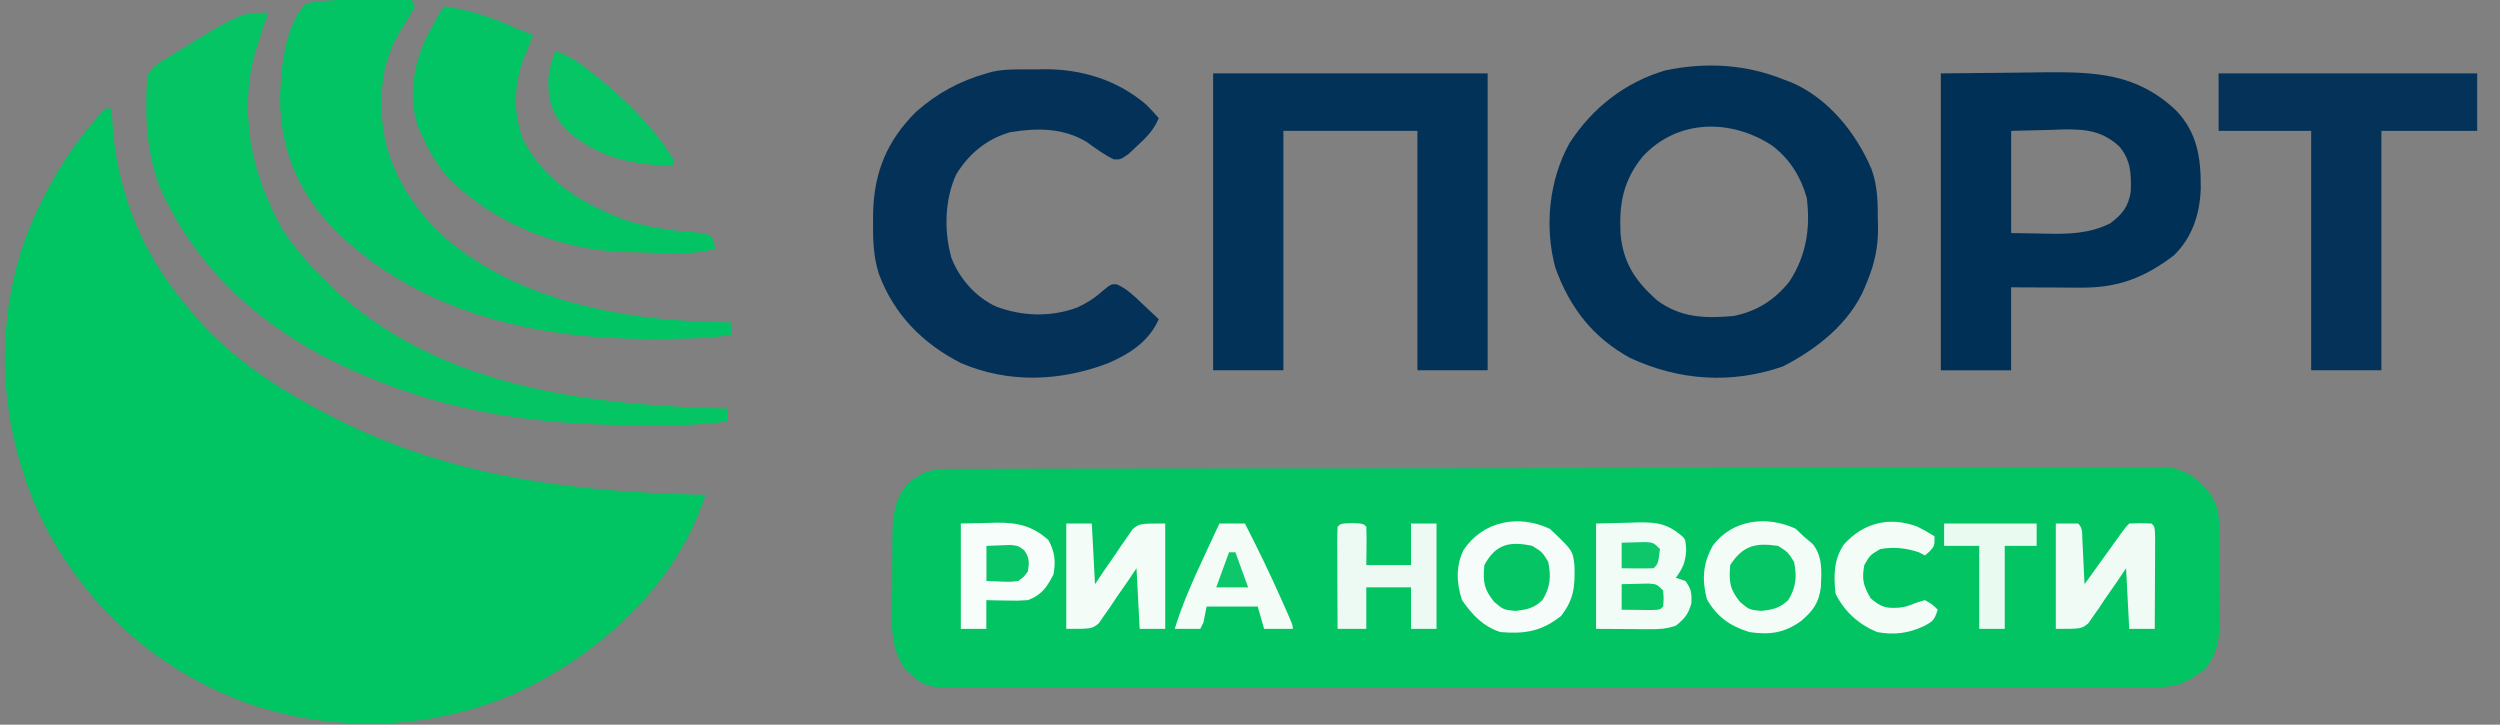
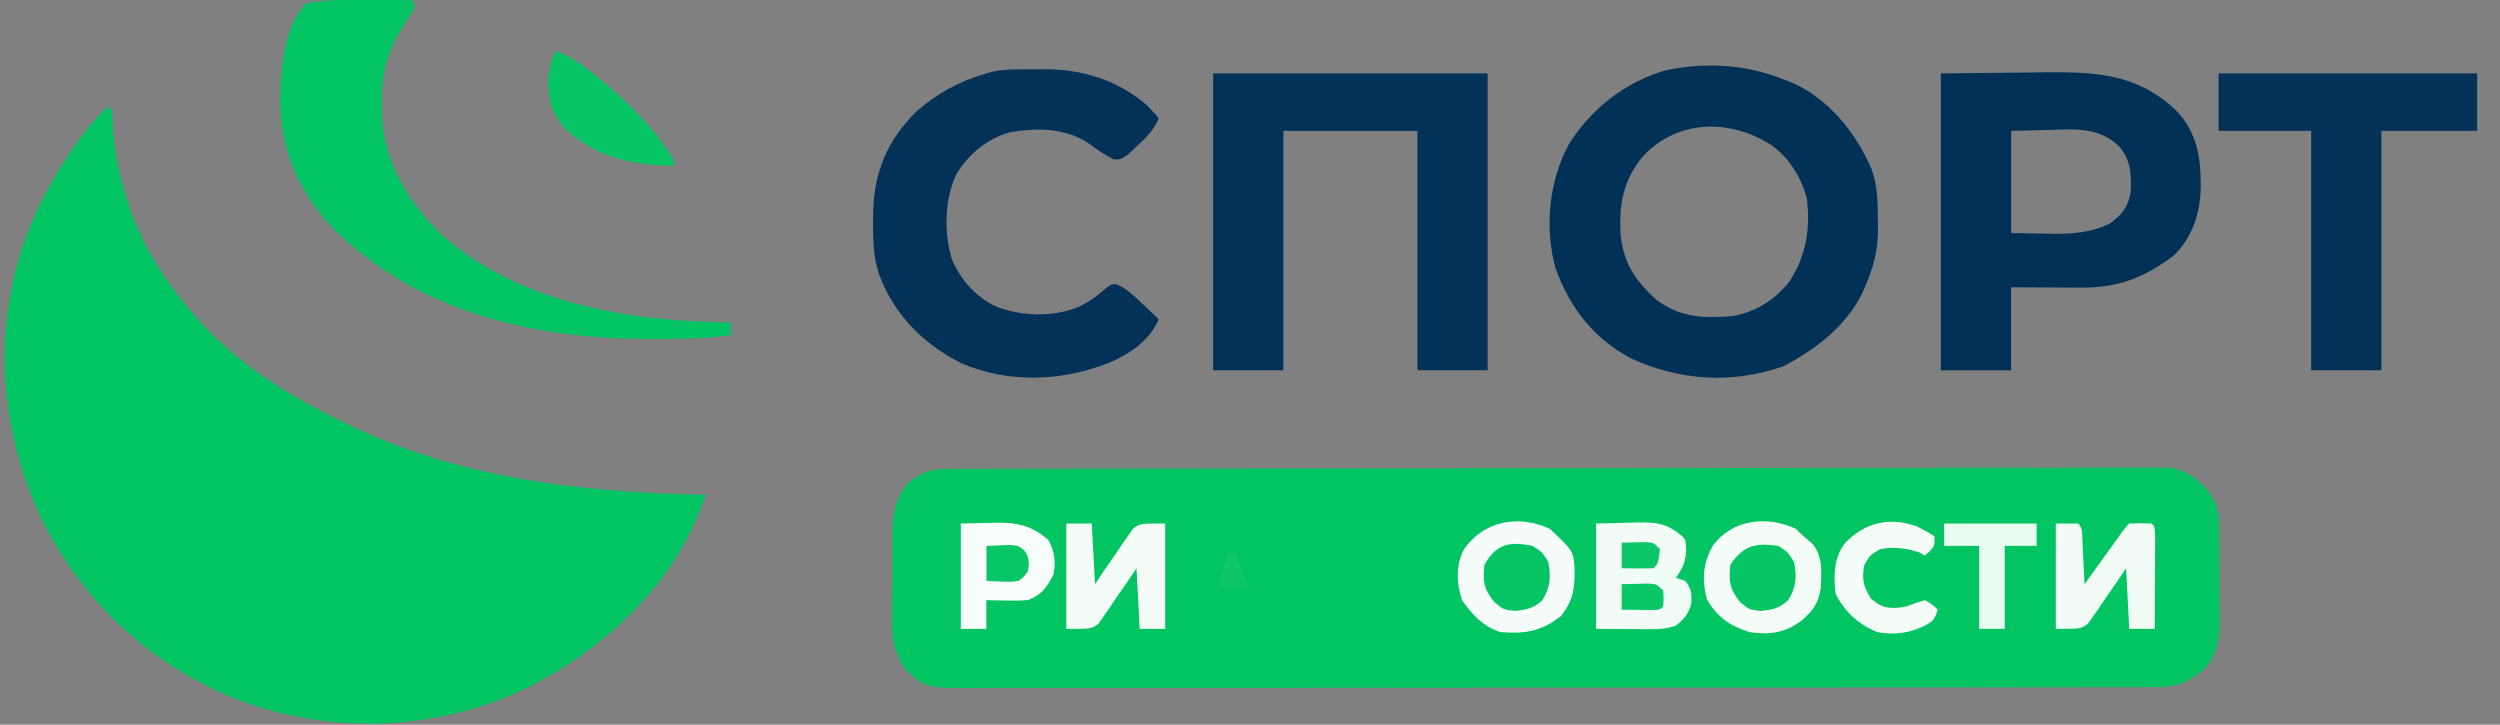
<svg xmlns="http://www.w3.org/2000/svg" width="69" height="20" viewBox="0 0 69 20" fill="none">
  <rect x="0" y="0" width="69" height="20" fill="#808080" stroke="none" />
  <g clip-path="url(#clip0_21600_7620)">
    <path d="M26.2 12.94C26.258 12.939 26.316 12.939 26.376 12.939C26.574 12.938 26.771 12.938 26.969 12.938C27.111 12.938 27.253 12.938 27.395 12.938C27.788 12.937 28.18 12.936 28.573 12.936C28.995 12.936 29.418 12.935 29.84 12.934C30.861 12.932 31.883 12.931 32.904 12.931C33.385 12.93 33.865 12.93 34.346 12.929C35.943 12.928 37.539 12.927 39.136 12.926C39.551 12.926 39.965 12.926 40.38 12.925C40.483 12.925 40.586 12.925 40.692 12.925C42.362 12.925 44.033 12.922 45.703 12.919C47.416 12.917 49.13 12.915 50.843 12.915C51.806 12.915 52.768 12.914 53.731 12.912C54.55 12.91 55.37 12.909 56.189 12.91C56.608 12.91 57.026 12.91 57.444 12.908C57.827 12.907 58.21 12.907 58.593 12.908C58.731 12.908 58.87 12.908 59.009 12.907C59.197 12.906 59.385 12.906 59.573 12.908C59.73 12.908 59.73 12.908 59.89 12.908C60.336 12.976 60.672 13.221 60.954 13.568C61.194 13.898 61.245 14.137 61.249 14.539C61.25 14.607 61.251 14.676 61.251 14.746C61.252 14.856 61.252 14.856 61.252 14.969C61.253 15.045 61.254 15.121 61.254 15.2C61.255 15.361 61.255 15.522 61.256 15.683C61.257 15.929 61.259 16.174 61.262 16.419C61.263 16.576 61.263 16.733 61.264 16.89C61.265 16.963 61.266 17.036 61.267 17.111C61.265 17.63 61.191 18.068 60.841 18.476C60.371 18.829 60.106 18.965 59.513 18.965C59.425 18.966 59.425 18.966 59.337 18.966C59.141 18.967 58.946 18.967 58.75 18.966C58.609 18.966 58.468 18.967 58.327 18.967C57.938 18.968 57.55 18.968 57.161 18.968C56.742 18.968 56.323 18.969 55.904 18.97C55.084 18.971 54.263 18.972 53.442 18.972C52.775 18.972 52.107 18.973 51.44 18.973C49.549 18.975 47.658 18.975 45.767 18.975C45.614 18.975 45.614 18.975 45.458 18.975C45.305 18.975 45.305 18.975 45.149 18.975C43.494 18.975 41.839 18.977 40.184 18.979C38.486 18.982 36.787 18.983 35.089 18.983C34.135 18.983 33.181 18.983 32.227 18.985C31.415 18.987 30.603 18.987 29.791 18.986C29.376 18.985 28.962 18.985 28.547 18.987C28.168 18.988 27.788 18.988 27.409 18.987C27.272 18.986 27.134 18.987 26.997 18.988C25.533 18.997 25.533 18.997 24.948 18.432C24.66 17.955 24.608 17.562 24.618 17.009C24.618 16.928 24.618 16.846 24.618 16.762C24.619 16.59 24.62 16.419 24.623 16.247C24.627 15.986 24.627 15.725 24.626 15.463C24.627 15.296 24.628 15.128 24.629 14.961C24.629 14.883 24.629 14.806 24.63 14.726C24.64 14.196 24.706 13.74 25.07 13.327C25.491 13.014 25.677 12.94 26.2 12.94Z" fill="#03C463" />
    <path d="M2.908 2.996C2.966 2.996 3.024 2.996 3.084 2.996C3.089 3.111 3.089 3.111 3.094 3.228C3.134 3.945 3.227 4.6 3.436 5.286C3.48 5.432 3.48 5.432 3.524 5.58C3.924 6.809 4.602 7.852 5.463 8.811C5.521 8.876 5.579 8.942 5.639 9.009C6.611 10.04 7.821 10.813 9.075 11.454C9.141 11.488 9.207 11.521 9.274 11.556C12.487 13.184 15.916 13.589 19.472 13.656C18.704 16.025 16.793 17.831 14.624 18.944C12.274 20.116 9.501 20.278 7.006 19.471C4.478 18.611 2.423 16.83 1.212 14.455C0.026 12.043 -0.216 9.267 0.657 6.704C1.146 5.358 1.922 4.034 2.908 2.996Z" fill="#01C462" />
    <path d="M33.482 2.026C35.983 2.026 38.483 2.026 41.059 2.026C41.059 4.73 41.059 7.434 41.059 10.22C40.42 10.22 39.78 10.22 39.121 10.22C39.121 8.04 39.121 5.859 39.121 3.612C37.9 3.612 36.679 3.612 35.421 3.612C35.421 5.793 35.421 7.973 35.421 10.22C34.781 10.22 34.142 10.22 33.482 10.22C33.482 7.516 33.482 4.812 33.482 2.026Z" fill="#033258" />
-     <path d="M7.401 0.352C7.363 0.461 7.324 0.57 7.285 0.683C7.235 0.837 7.185 0.991 7.136 1.145C7.099 1.263 7.099 1.263 7.06 1.384C6.642 2.838 6.847 4.367 7.489 5.727C7.524 5.804 7.559 5.88 7.595 5.959C7.945 6.664 8.436 7.202 8.987 7.753C9.05 7.817 9.114 7.88 9.179 7.946C12.116 10.705 16.249 11.182 20.088 11.277C20.088 11.394 20.088 11.51 20.088 11.63C19.59 11.701 19.108 11.732 18.605 11.733C18.533 11.733 18.46 11.734 18.386 11.734C18.153 11.735 17.92 11.735 17.687 11.735C17.568 11.734 17.568 11.734 17.446 11.734C14.9 11.727 12.497 11.398 10.132 10.396C10.068 10.37 10.003 10.342 9.937 10.315C7.532 9.288 5.538 7.65 4.439 5.238C4.025 4.204 3.999 3.189 4.064 2.095C4.193 1.831 4.438 1.707 4.68 1.558C4.735 1.524 4.79 1.49 4.846 1.455C6.646 0.352 6.646 0.352 7.401 0.352Z" fill="#04C464" />
    <path d="M28.556 1.916C28.688 1.913 28.688 1.913 28.822 1.911C29.851 1.905 30.835 2.206 31.631 2.883C31.753 3.004 31.868 3.131 31.982 3.26C31.845 3.593 31.639 3.794 31.376 4.036C31.3 4.108 31.224 4.179 31.145 4.253C30.924 4.405 30.924 4.405 30.744 4.4C30.471 4.269 30.237 4.094 29.992 3.918C29.345 3.524 28.609 3.528 27.879 3.65C27.24 3.83 26.735 4.247 26.392 4.813C26.07 5.508 26.052 6.385 26.26 7.12C26.483 7.693 26.928 8.199 27.488 8.458C28.208 8.734 29.008 8.757 29.735 8.486C30.001 8.364 30.21 8.228 30.429 8.034C30.66 7.841 30.66 7.841 30.819 7.845C31.1 7.967 31.3 8.167 31.519 8.375C31.564 8.417 31.608 8.459 31.654 8.502C31.764 8.604 31.873 8.707 31.982 8.81C31.709 9.427 31.181 9.767 30.577 10.027C29.257 10.528 27.845 10.585 26.524 10.022C25.466 9.482 24.679 8.687 24.258 7.564C24.108 7.093 24.093 6.637 24.096 6.145C24.097 6.056 24.097 5.967 24.098 5.875C24.125 4.751 24.479 3.888 25.285 3.084C25.874 2.568 26.473 2.242 27.224 2.026C27.304 2.003 27.304 2.003 27.385 1.98C27.769 1.896 28.165 1.918 28.556 1.916Z" fill="#033158" />
    <path d="M10.406 -0.006C10.545 -0.005 10.545 -0.005 10.687 -0.004C10.912 -0.003 11.138 -0.002 11.364 -9.16757e-05C11.408 0.087 11.408 0.087 11.452 0.176C11.314 0.436 11.156 0.682 10.999 0.931C10.659 1.559 10.523 2.135 10.532 2.847C10.533 2.92 10.534 2.993 10.534 3.068C10.57 4.422 11.235 5.559 12.198 6.488C13.319 7.485 14.763 8.121 16.21 8.458C16.276 8.474 16.342 8.489 16.41 8.505C17.662 8.793 18.892 8.879 20.174 8.899C20.174 9.015 20.174 9.131 20.174 9.251C19.457 9.35 18.744 9.357 18.021 9.356C17.959 9.356 17.896 9.355 17.831 9.355C14.704 9.346 11.523 8.604 9.23 6.339C8.248 5.323 7.753 4.178 7.729 2.775C7.744 1.954 7.836 0.708 8.456 0.088C9.1 -0.021 9.755 -0.011 10.406 -0.006Z" fill="#03C464" />
    <path d="M61.233 2.026C63.589 2.026 65.944 2.026 68.37 2.026C68.37 2.55 68.37 3.073 68.37 3.612C67.498 3.612 66.626 3.612 65.727 3.612C65.727 5.793 65.727 7.973 65.727 10.22C65.087 10.22 64.448 10.22 63.788 10.22C63.788 8.04 63.788 5.859 63.788 3.612C62.945 3.612 62.102 3.612 61.233 3.612C61.233 3.089 61.233 2.566 61.233 2.026Z" fill="#043258" />
    <path d="M45.958 1.944C47.078 1.709 48.19 1.77 49.251 2.203C49.316 2.227 49.381 2.252 49.448 2.277C50.464 2.715 51.227 3.667 51.652 4.663C51.822 5.128 51.826 5.561 51.828 6.052C51.83 6.128 51.832 6.204 51.834 6.282C51.837 6.819 51.744 7.256 51.542 7.753C51.518 7.815 51.492 7.876 51.467 7.939C51.046 8.931 50.137 9.64 49.202 10.116C47.784 10.605 46.35 10.508 44.99 9.879C43.959 9.311 43.33 8.498 42.929 7.394C42.621 6.262 42.752 4.975 43.316 3.954C43.944 2.982 44.843 2.275 45.958 1.944ZM48.908 4.017C47.773 3.273 46.306 3.284 45.346 4.312C44.802 4.978 44.684 5.614 44.727 6.457C44.801 7.255 45.129 7.745 45.726 8.282C46.382 8.771 47.044 8.792 47.841 8.722C48.48 8.597 48.971 8.287 49.379 7.782C49.852 7.071 49.973 6.302 49.867 5.462C49.706 4.885 49.394 4.379 48.908 4.017Z" fill="#023157" />
-     <path d="M12.248 0.176C12.981 0.273 13.602 0.492 14.274 0.793C14.421 0.852 14.568 0.911 14.715 0.969C14.691 1.026 14.668 1.082 14.643 1.14C14.609 1.229 14.574 1.318 14.539 1.41C14.504 1.493 14.504 1.493 14.468 1.578C14.185 2.317 14.153 3.12 14.442 3.863C15.027 5.01 16.102 5.641 17.27 6.079C17.901 6.274 18.529 6.372 19.187 6.413C19.384 6.432 19.384 6.432 19.649 6.52C19.709 6.702 19.709 6.702 19.737 6.872C19.007 7.064 18.194 6.973 17.446 6.96C17.299 6.958 17.299 6.958 17.148 6.956C15.377 6.868 13.645 6.159 12.377 4.92C12.053 4.547 11.827 4.152 11.631 3.7C11.598 3.632 11.566 3.564 11.532 3.494C11.261 2.676 11.411 1.777 11.774 1.02C11.814 0.945 11.854 0.87 11.895 0.793C11.931 0.726 11.966 0.66 12.003 0.591C12.081 0.451 12.164 0.313 12.248 0.176Z" fill="#03C464" />
    <path d="M56.422 1.995C57.845 1.983 58.985 2.029 60.062 3.051C60.655 3.676 60.746 4.364 60.741 5.202C60.717 5.904 60.51 6.551 59.999 7.049C59.193 7.66 58.471 7.943 57.45 7.939C57.28 7.938 57.279 7.938 57.105 7.938C56.987 7.937 56.868 7.935 56.75 7.935C56.629 7.934 56.508 7.934 56.388 7.934C56.094 7.933 55.8 7.931 55.506 7.93V10.221H53.567V2.026C54.644 2.016 54.644 2.015 55.742 2.004C55.966 2.001 56.191 1.999 56.422 1.995ZM56.608 3.585C56.053 3.599 56.053 3.599 55.508 3.612V6.432C55.82 6.437 56.123 6.443 56.427 6.448C57.069 6.465 57.651 6.455 58.238 6.167C58.572 5.917 58.742 5.711 58.809 5.291C58.823 4.802 58.818 4.445 58.503 4.053C58.033 3.612 57.58 3.565 56.952 3.572C56.836 3.577 56.722 3.581 56.608 3.585Z" fill="#013056" />
    <path d="M42.78 14.598C43.413 15.199 43.413 15.199 43.456 15.626C43.471 16.201 43.439 16.545 43.083 17.004C42.535 17.43 42.085 17.501 41.409 17.445C40.929 17.288 40.635 16.97 40.352 16.564C40.198 16.103 40.175 15.619 40.396 15.176C40.936 14.374 41.919 14.19 42.78 14.598Z" fill="#F5FCF9" />
    <path d="M49.559 14.592C49.668 14.696 49.668 14.696 49.779 14.802C49.905 14.908 49.905 14.908 50.033 15.017C50.31 15.368 50.275 15.777 50.256 16.206C50.198 16.642 50.045 16.851 49.718 17.133C49.257 17.471 48.841 17.528 48.282 17.445C47.749 17.279 47.387 17.026 47.109 16.536C46.968 15.988 47 15.542 47.28 15.051C47.818 14.333 48.77 14.226 49.559 14.592Z" fill="#F4FCF8" />
    <path d="M44.051 14.449C44.345 14.442 44.639 14.435 44.943 14.427C45.035 14.424 45.126 14.421 45.221 14.418C45.743 14.411 46.03 14.459 46.43 14.802C46.518 14.89 46.518 14.89 46.54 15.176C46.517 15.519 46.453 15.673 46.253 15.947C46.341 15.976 46.428 16.005 46.518 16.035C46.681 16.255 46.694 16.376 46.683 16.652C46.595 16.955 46.498 17.074 46.253 17.269C45.989 17.357 45.815 17.367 45.539 17.365C45.461 17.365 45.383 17.365 45.303 17.365C45.204 17.364 45.105 17.363 45.003 17.362C44.689 17.36 44.375 17.359 44.051 17.357C44.051 16.397 44.051 15.438 44.051 14.449Z" fill="#F2FCF7" />
    <path d="M26.519 14.449C26.892 14.441 26.892 14.441 27.273 14.433C27.35 14.43 27.427 14.428 27.507 14.426C28.079 14.42 28.498 14.513 28.936 14.906C29.115 15.229 29.143 15.503 29.074 15.859C28.89 16.213 28.744 16.425 28.369 16.564C28.084 16.581 28.084 16.581 27.774 16.575C27.619 16.573 27.619 16.573 27.462 16.57C27.383 16.568 27.304 16.566 27.223 16.564C27.223 16.826 27.223 17.087 27.223 17.357C26.991 17.357 26.758 17.357 26.519 17.357C26.519 16.397 26.519 15.438 26.519 14.449Z" fill="#F7FDFA" />
    <path d="M29.429 14.449C29.661 14.449 29.894 14.449 30.134 14.449C30.163 15.002 30.192 15.554 30.222 16.123C30.302 16.002 30.383 15.882 30.467 15.757C30.576 15.6 30.685 15.443 30.794 15.286C30.847 15.206 30.9 15.127 30.955 15.044C31.008 14.969 31.061 14.893 31.116 14.815C31.189 14.71 31.189 14.71 31.262 14.603C31.455 14.449 31.455 14.449 32.16 14.449C32.16 15.409 32.16 16.368 32.16 17.357C31.927 17.357 31.695 17.357 31.455 17.357C31.412 16.528 31.412 16.528 31.367 15.683C31.286 15.803 31.205 15.924 31.122 16.049C31.013 16.206 30.904 16.363 30.794 16.52C30.741 16.599 30.689 16.679 30.634 16.762C30.581 16.837 30.527 16.913 30.472 16.991C30.424 17.061 30.376 17.131 30.327 17.203C30.134 17.357 30.134 17.357 29.429 17.357C29.429 16.397 29.429 15.438 29.429 14.449Z" fill="#F4FCF8" />
    <path d="M56.74 14.449C56.944 14.449 57.147 14.449 57.357 14.449C57.49 14.583 57.464 14.707 57.473 14.893C57.478 15 57.478 15 57.484 15.109C57.488 15.184 57.491 15.259 57.495 15.336C57.498 15.411 57.502 15.486 57.506 15.564C57.516 15.751 57.524 15.937 57.533 16.123C57.567 16.076 57.602 16.028 57.637 15.979C57.791 15.765 57.946 15.55 58.1 15.336C58.154 15.261 58.208 15.186 58.264 15.109C58.315 15.038 58.367 14.966 58.419 14.893C58.467 14.827 58.514 14.761 58.563 14.693C58.679 14.537 58.679 14.537 58.767 14.449C59.075 14.438 59.075 14.438 59.383 14.449C59.471 14.537 59.471 14.537 59.481 14.806C59.481 14.925 59.481 15.044 59.48 15.163C59.48 15.225 59.48 15.288 59.48 15.352C59.479 15.552 59.478 15.752 59.477 15.953C59.477 16.088 59.476 16.224 59.476 16.359C59.475 16.692 59.473 17.024 59.471 17.357C59.239 17.357 59.006 17.357 58.767 17.357C58.723 16.528 58.723 16.528 58.679 15.683C58.598 15.804 58.517 15.925 58.434 16.049C58.324 16.206 58.215 16.363 58.106 16.52C58.053 16.6 58 16.68 57.946 16.762C57.892 16.837 57.839 16.913 57.784 16.991C57.736 17.061 57.688 17.131 57.638 17.203C57.445 17.357 57.445 17.357 56.74 17.357C56.74 16.397 56.74 15.438 56.74 14.449Z" fill="#F0FBF6" />
    <path d="M15.332 1.41C15.732 1.542 16.036 1.766 16.362 2.026C16.443 2.091 16.443 2.091 16.526 2.157C17.329 2.807 18.043 3.523 18.592 4.405C18.592 4.463 18.592 4.522 18.592 4.581C17.435 4.548 16.509 4.362 15.624 3.579C15.218 3.118 15.117 2.753 15.135 2.151C15.161 1.886 15.229 1.655 15.332 1.41Z" fill="#05C565" />
-     <path d="M37.314 14.438C37.622 14.449 37.622 14.449 37.71 14.537C37.723 14.89 37.714 15.242 37.71 15.595C38.117 15.595 38.524 15.595 38.944 15.595C38.944 15.217 38.944 14.839 38.944 14.449C39.176 14.449 39.409 14.449 39.648 14.449C39.648 15.409 39.648 16.368 39.648 17.357C39.416 17.357 39.183 17.357 38.944 17.357C38.944 16.979 38.944 16.601 38.944 16.211C38.537 16.211 38.13 16.211 37.71 16.211C37.71 16.589 37.71 16.967 37.71 17.357C37.449 17.357 37.187 17.357 36.917 17.357C36.915 16.957 36.913 16.557 36.912 16.157C36.912 16.021 36.911 15.885 36.911 15.749C36.91 15.553 36.909 15.358 36.909 15.163C36.908 15.101 36.908 15.04 36.907 14.977C36.907 14.831 36.912 14.684 36.917 14.537C37.005 14.449 37.005 14.449 37.314 14.438Z" fill="#EDFAF4" />
-     <path d="M33.655 14.449C33.888 14.449 34.121 14.449 34.36 14.449C34.716 15.14 35.052 15.837 35.368 16.547C35.399 16.617 35.43 16.687 35.462 16.759C35.682 17.257 35.682 17.257 35.682 17.357C35.42 17.357 35.158 17.357 34.889 17.357C34.831 17.153 34.773 16.95 34.713 16.74C34.247 16.74 33.782 16.74 33.303 16.74C33.274 16.885 33.245 17.031 33.215 17.18C33.186 17.239 33.157 17.297 33.127 17.357C32.894 17.357 32.661 17.357 32.422 17.357C32.625 16.697 32.895 16.082 33.187 15.457C33.232 15.36 33.277 15.262 33.324 15.162C33.434 14.924 33.544 14.687 33.655 14.449Z" fill="#F4FCF8" />
    <path d="M52.907 14.53C53.102 14.626 53.102 14.626 53.394 14.802C53.394 15.066 53.394 15.066 53.261 15.215C53.218 15.253 53.174 15.291 53.129 15.331C53.073 15.301 53.017 15.272 52.959 15.242C52.596 15.124 52.273 15.089 51.896 15.154C51.613 15.32 51.613 15.32 51.455 15.595C51.382 15.995 51.426 16.162 51.631 16.514C51.915 16.757 52.056 16.797 52.425 16.771C52.623 16.741 52.623 16.741 52.887 16.636C52.967 16.612 53.047 16.588 53.129 16.564C53.338 16.685 53.338 16.685 53.482 16.828C53.383 17.125 53.353 17.147 53.091 17.285C52.663 17.483 52.271 17.53 51.808 17.445C51.295 17.23 50.913 16.888 50.662 16.388C50.607 15.894 50.607 15.446 50.893 15.025C51.429 14.427 52.145 14.25 52.907 14.53Z" fill="#F3FCF7" />
    <path d="M53.657 14.449C54.5 14.449 55.344 14.449 56.212 14.449C56.212 14.653 56.212 14.856 56.212 15.066C55.922 15.066 55.631 15.066 55.331 15.066C55.331 15.822 55.331 16.578 55.331 17.357C55.099 17.357 54.866 17.357 54.626 17.357C54.626 16.601 54.626 15.845 54.626 15.066C54.307 15.066 53.987 15.066 53.657 15.066C53.657 14.862 53.657 14.659 53.657 14.449Z" fill="#E9FAF1" />
    <path d="M49.075 15.066C49.345 15.237 49.345 15.237 49.516 15.507C49.599 15.916 49.573 16.205 49.356 16.564C49.106 16.792 48.936 16.824 48.602 16.861C48.282 16.828 48.282 16.828 48.029 16.619C47.739 16.261 47.715 16.057 47.754 15.595C48.106 15.054 48.455 14.975 49.075 15.066Z" fill="#06C565" />
    <path d="M42.291 15.066C42.566 15.237 42.566 15.237 42.731 15.507C42.814 15.916 42.789 16.205 42.572 16.564C42.322 16.792 42.152 16.824 41.817 16.861C41.498 16.828 41.498 16.828 41.245 16.619C40.956 16.262 40.923 16.057 40.969 15.595C41.283 15.019 41.657 14.931 42.291 15.066Z" fill="#04C464" />
    <path d="M27.226 15.066C27.366 15.061 27.505 15.055 27.65 15.05C27.768 15.045 27.768 15.045 27.888 15.04C28.107 15.066 28.107 15.066 28.265 15.185C28.416 15.392 28.408 15.522 28.371 15.771C28.265 15.916 28.265 15.916 28.107 16.035C27.888 16.061 27.888 16.061 27.65 16.052C27.51 16.046 27.37 16.041 27.226 16.035C27.226 15.715 27.226 15.396 27.226 15.066Z" fill="#08C567" />
    <path d="M44.758 16.123C44.916 16.119 45.074 16.115 45.231 16.112C45.319 16.11 45.407 16.108 45.498 16.106C45.727 16.123 45.727 16.123 45.903 16.3C45.92 16.525 45.92 16.525 45.903 16.74C45.815 16.828 45.815 16.828 45.575 16.837C45.429 16.835 45.429 16.835 45.281 16.834C45.184 16.833 45.086 16.832 44.986 16.831C44.873 16.83 44.873 16.83 44.758 16.828C44.758 16.596 44.758 16.363 44.758 16.123Z" fill="#09C667" />
    <path d="M44.758 14.978C44.901 14.973 45.044 14.97 45.187 14.967C45.267 14.965 45.347 14.963 45.429 14.961C45.639 14.978 45.639 14.978 45.815 15.154C45.766 15.556 45.766 15.556 45.639 15.683C45.49 15.689 45.342 15.69 45.193 15.688C45.112 15.688 45.031 15.687 44.947 15.686C44.885 15.685 44.822 15.684 44.758 15.683C44.758 15.45 44.758 15.218 44.758 14.978Z" fill="#0DC76A" />
    <path d="M33.921 15.242C33.979 15.242 34.037 15.242 34.097 15.242C34.213 15.562 34.33 15.882 34.449 16.212C34.159 16.212 33.868 16.212 33.568 16.212C33.685 15.892 33.801 15.572 33.921 15.242Z" fill="#0FC76B" />
  </g>
  <defs>
    <clipPath id="clip0_21600_7620">
      <rect width="68.37" height="20" fill="white" />
    </clipPath>
  </defs>
</svg>